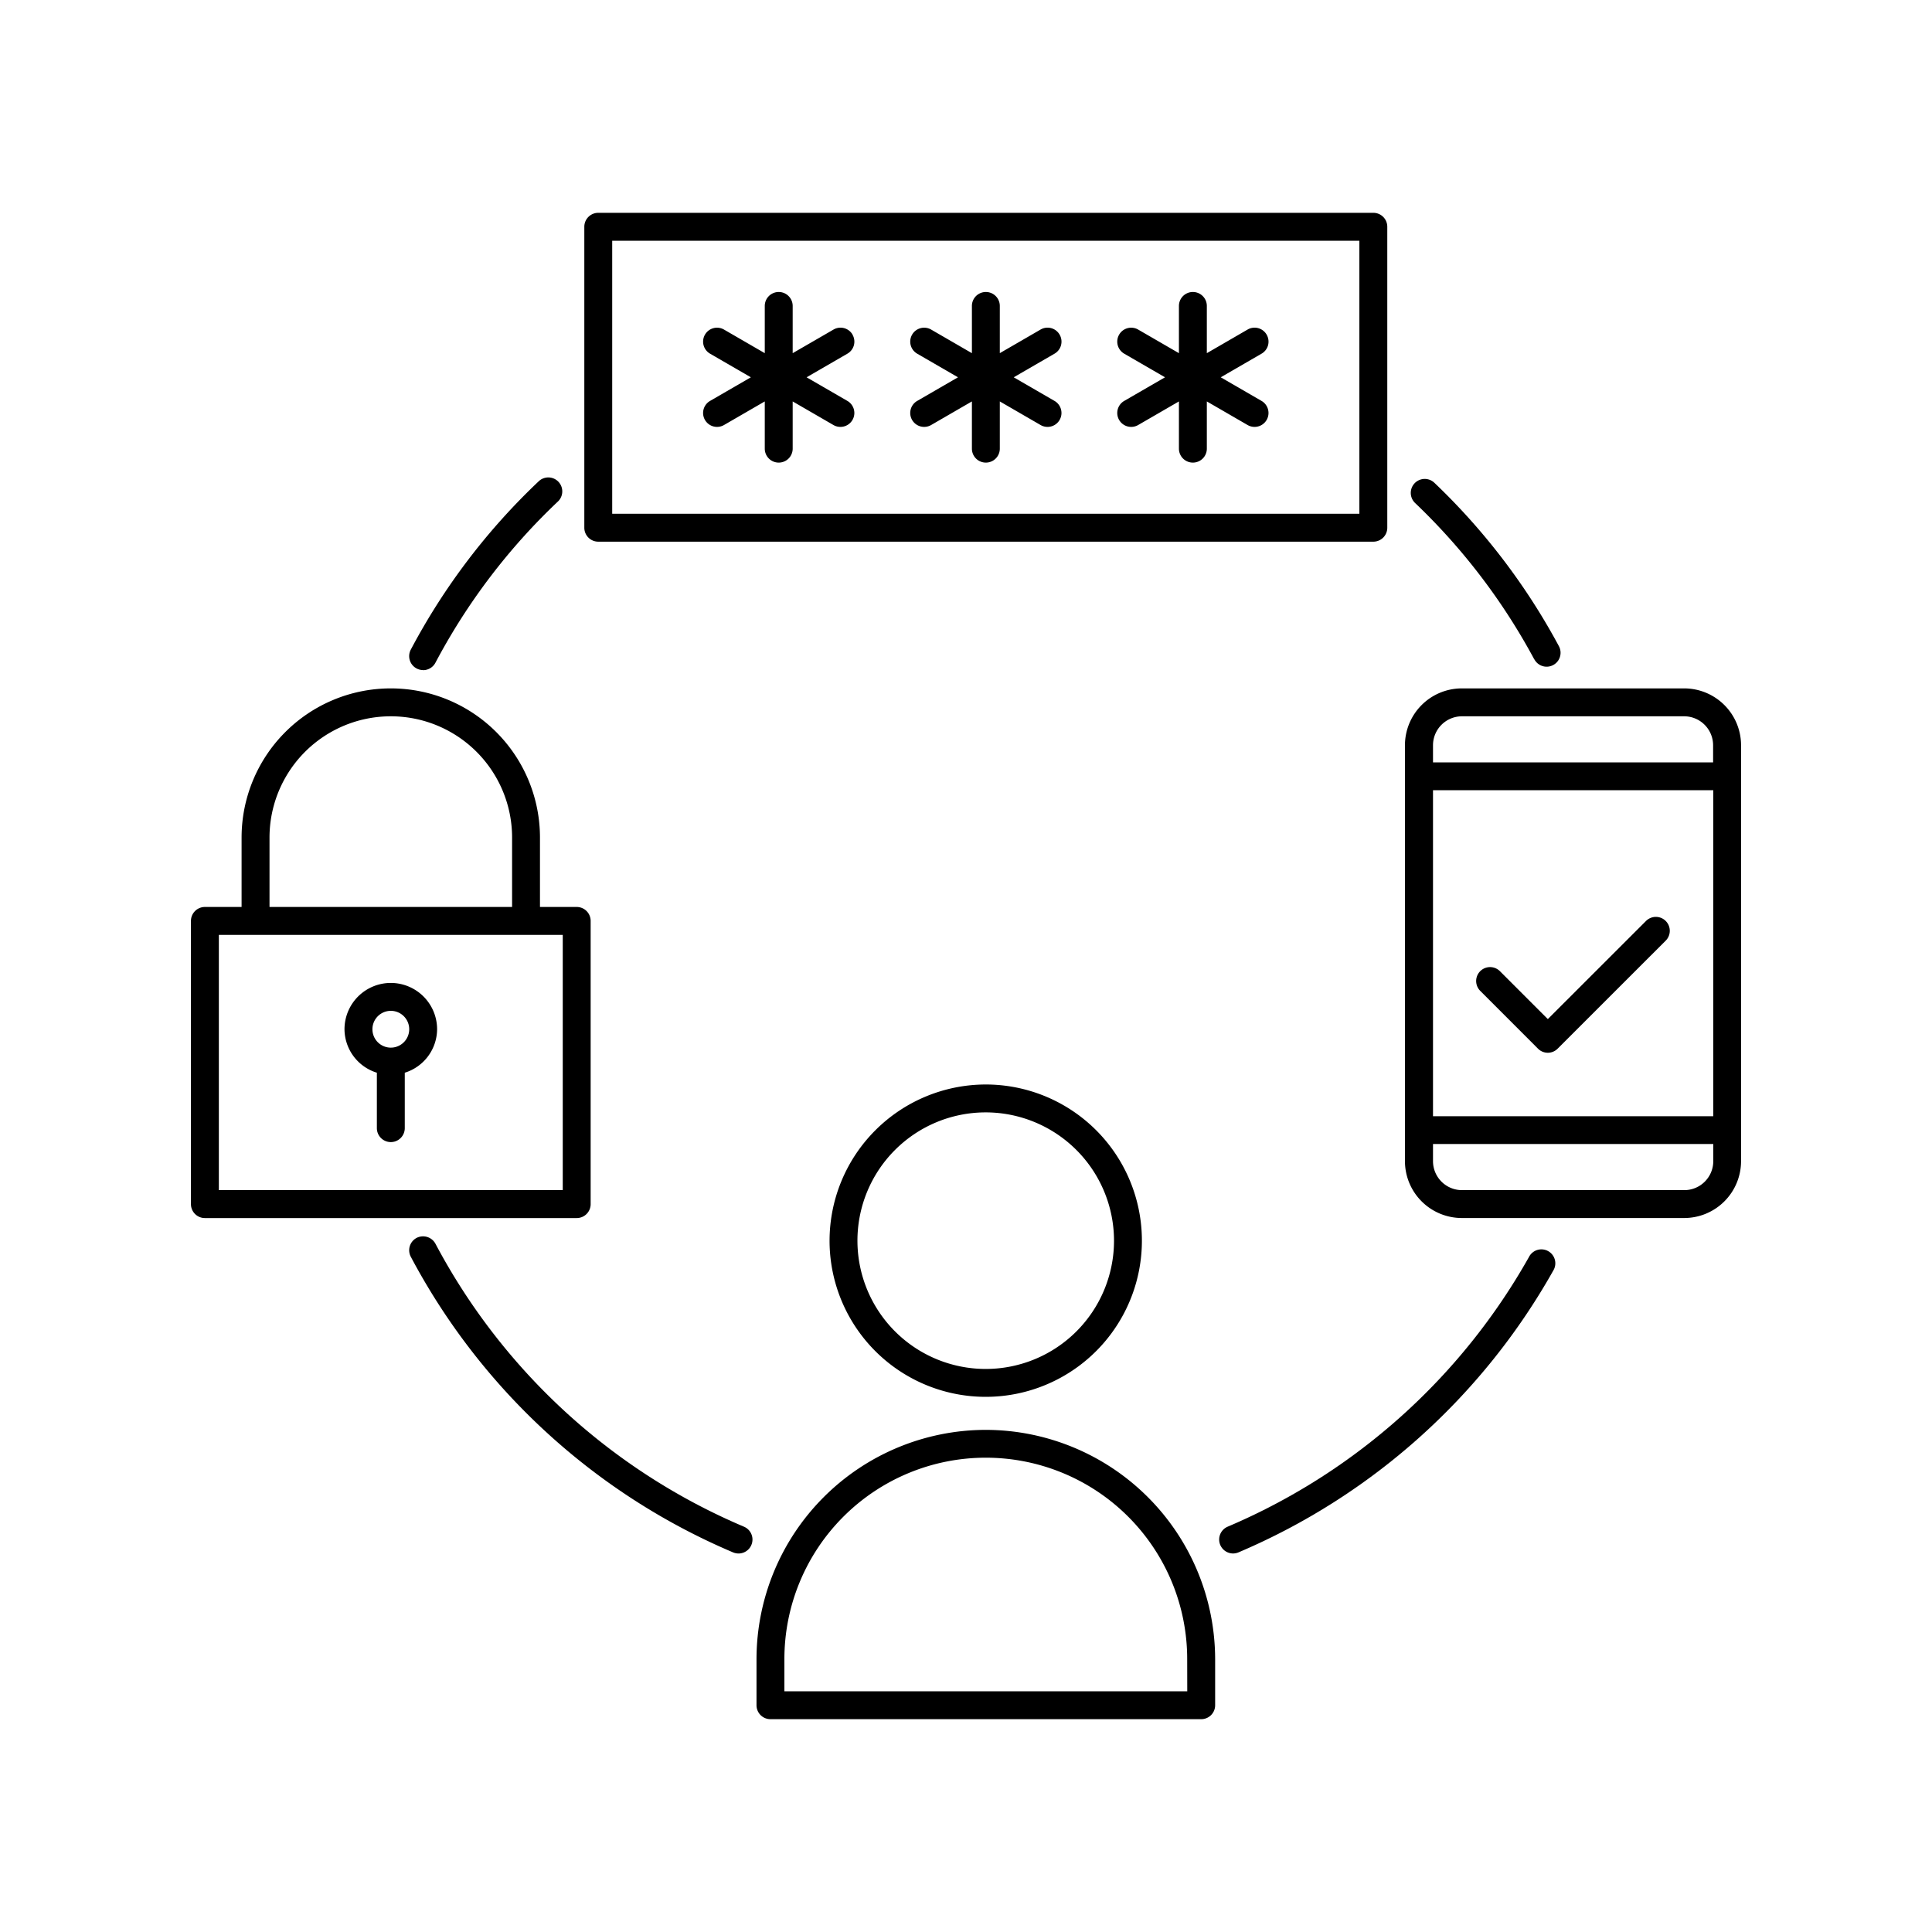
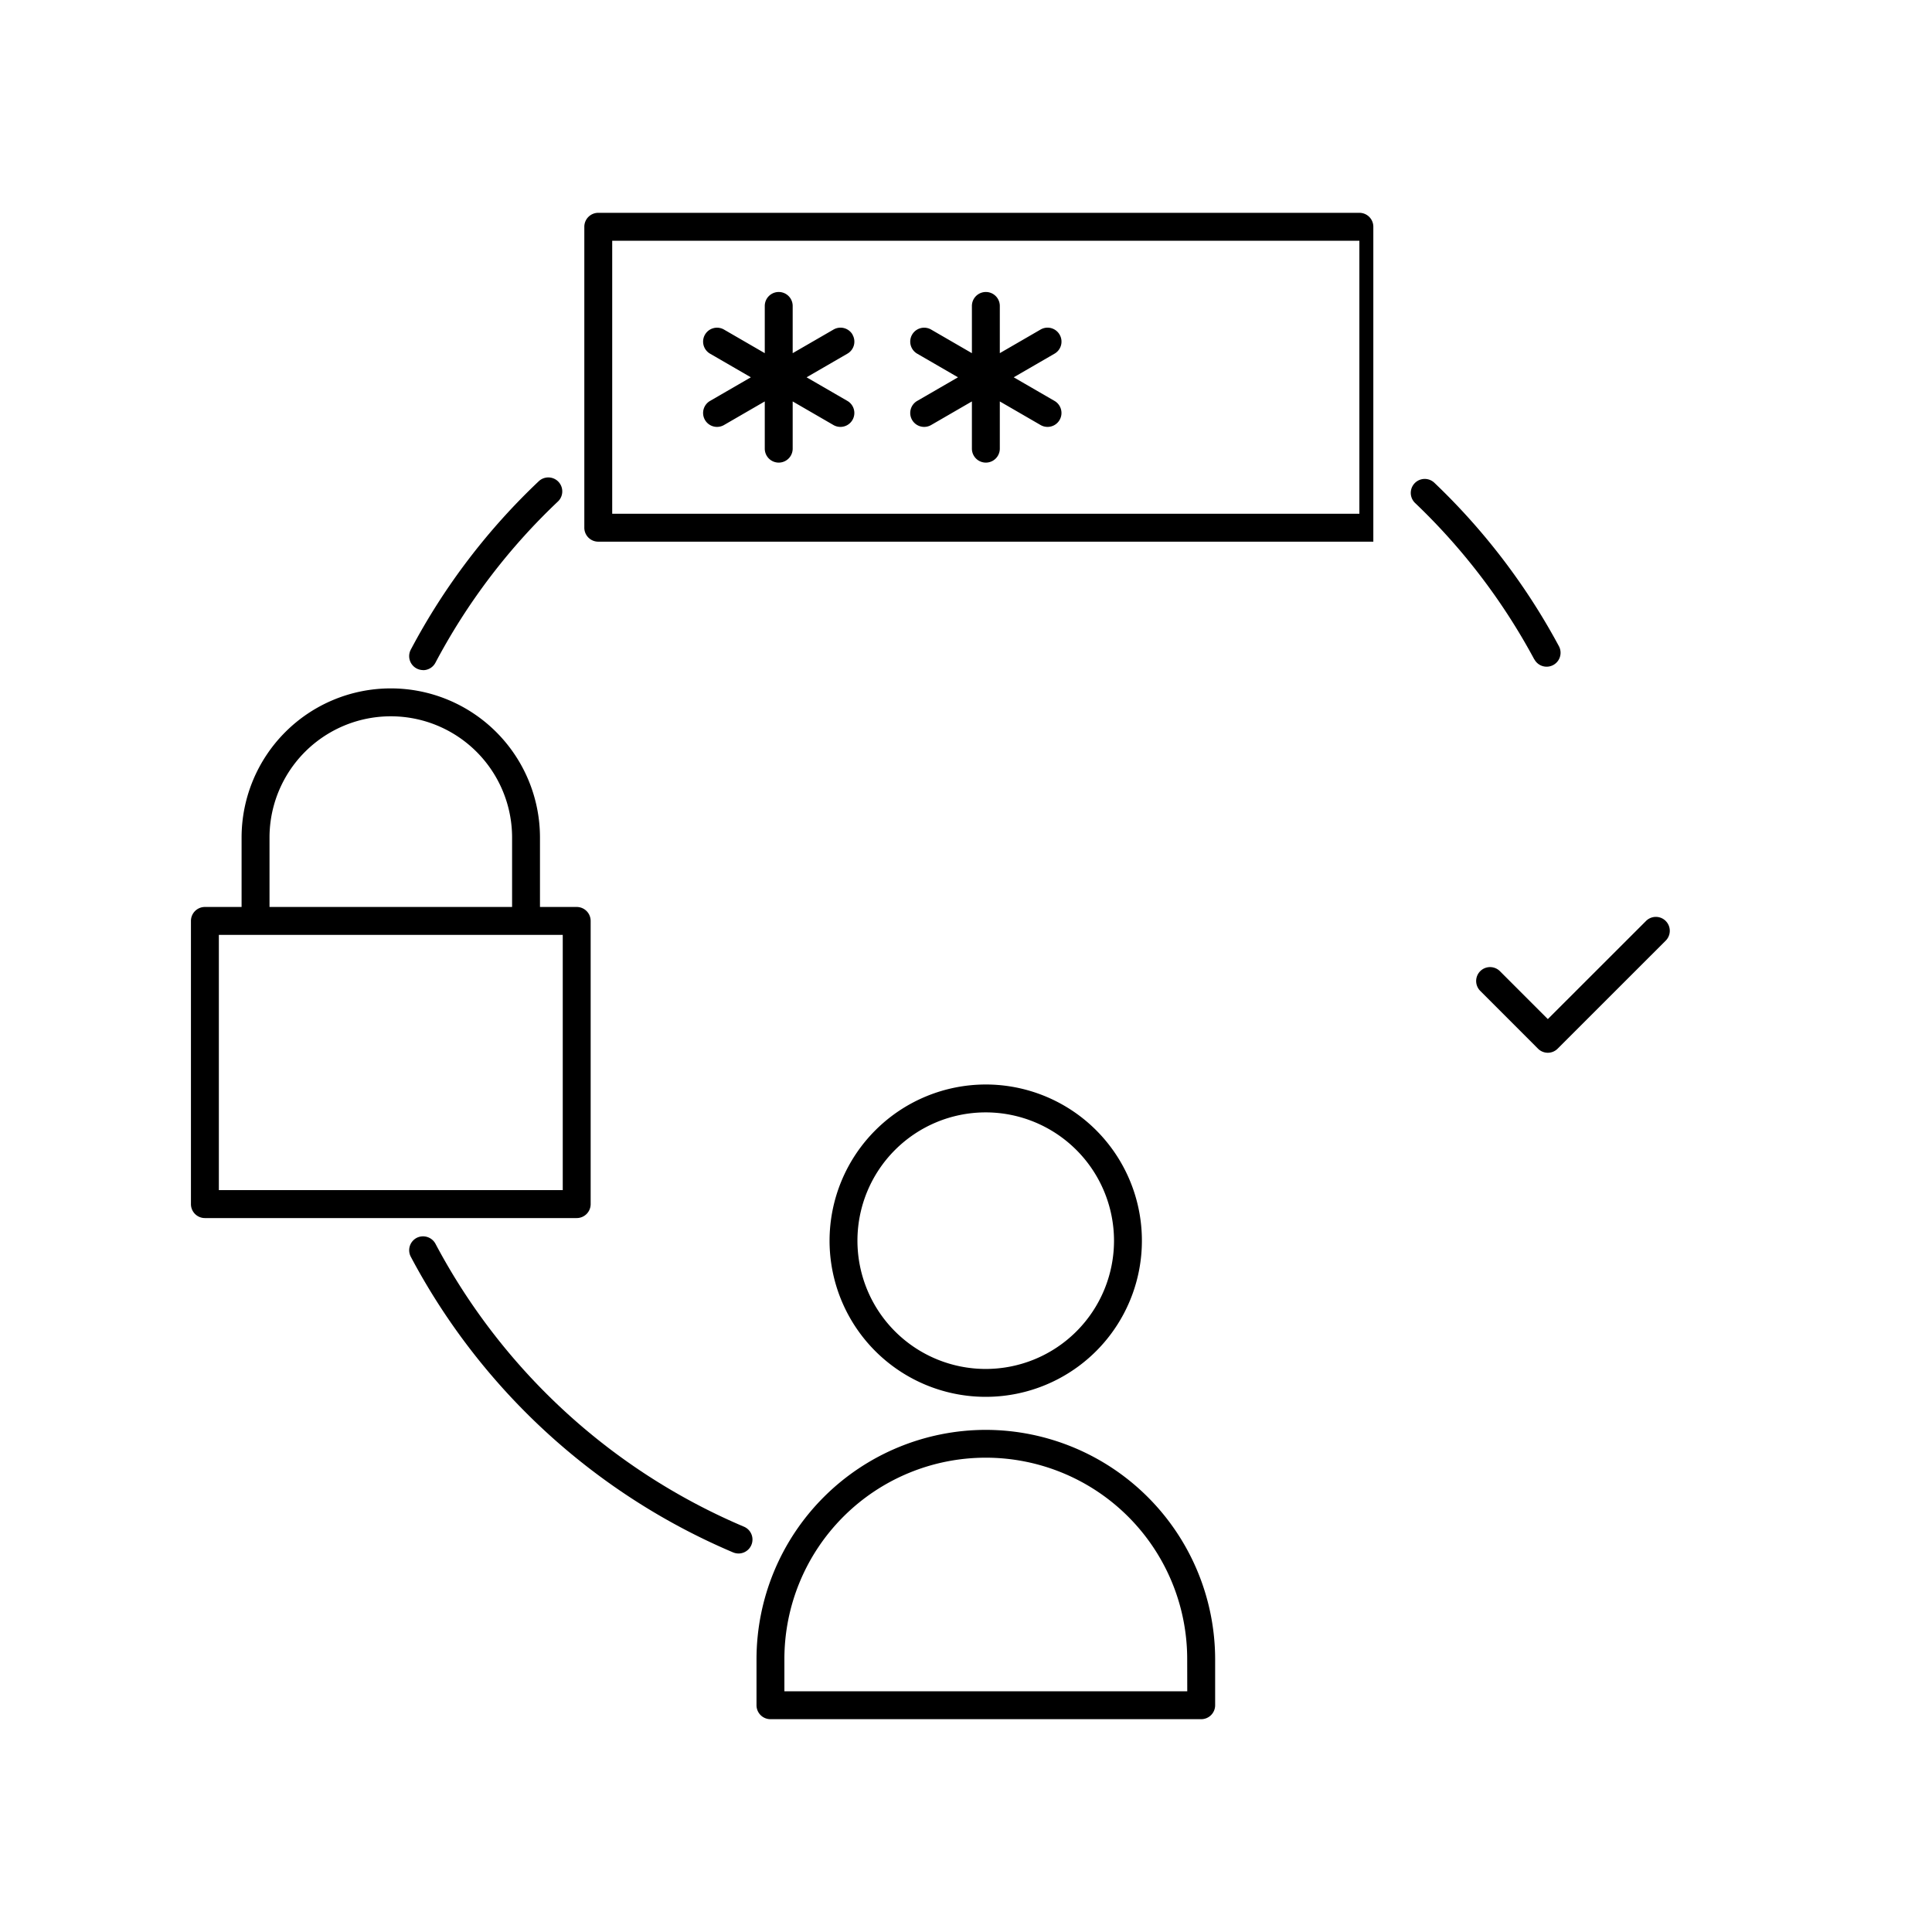
<svg xmlns="http://www.w3.org/2000/svg" width="90" height="90" viewBox="0 0 90 90">
  <defs>
    <clipPath id="clip-path">
      <rect id="Rectangle_252" data-name="Rectangle 252" width="72.211" height="70.172" />
    </clipPath>
  </defs>
  <g id=":_ic-identification-and-authentication" data-name=": ic-identification-and-authentication" transform="translate(-319 -1530)">
    <g id="Group_241-inner" data-name="Group 241-inner" transform="translate(327.895 1539.914)">
      <g id="Group_240" data-name="Group 240" clip-path="url(#clip-path)">
        <path id="Path_59" data-name="Path 59" d="M34.134,49.558a.65.65,0,0,0,.573-.345,28.963,28.963,0,0,1,5.72-7.524.65.65,0,0,0-.893-.944A30.292,30.292,0,0,0,33.561,48.6a.649.649,0,0,0,.269.878.656.656,0,0,0,.3.076" transform="translate(-23.319 -28.253)" />
        <path id="Path_60" data-name="Path 60" d="M34.708,157.4a.657.657,0,0,0-.878-.269.65.65,0,0,0-.269.878,30.442,30.442,0,0,0,15.014,13.772.688.688,0,0,0,.254.051.65.65,0,0,0,.253-1.248A29.132,29.132,0,0,1,34.708,157.4" transform="translate(-23.319 -109.378)" />
-         <path id="Path_61" data-name="Path 61" d="M172.206,159.439a29.2,29.2,0,0,1-14.041,12.572.65.65,0,0,0,.252,1.248.673.673,0,0,0,.251-.051,30.5,30.5,0,0,0,14.669-13.134.649.649,0,1,0-1.131-.636" transform="translate(-109.871 -110.806)" />
        <path id="Path_62" data-name="Path 62" d="M192.948,49.24a.648.648,0,1,0,1.143-.613,30.355,30.355,0,0,0-5.8-7.611.65.65,0,1,0-.9.94,29.044,29.044,0,0,1,5.552,7.284" transform="translate(-130.366 -28.439)" />
        <path id="Path_63" data-name="Path 63" d="M98,141.029a7.275,7.275,0,1,0,7.274-7.274A7.283,7.283,0,0,0,98,141.029m13.251,0a5.976,5.976,0,1,1-5.977-5.975,5.982,5.982,0,0,1,5.977,5.975" transform="translate(-68.251 -93.149)" />
        <path id="Path_64" data-name="Path 64" d="M97.464,186.753a10.694,10.694,0,0,0-10.68,10.682v2.146a.649.649,0,0,0,.65.649H107.5a.649.649,0,0,0,.649-.649v-2.146a10.7,10.7,0,0,0-10.682-10.682m9.383,12.178H88.083v-1.5a9.382,9.382,0,1,1,18.764,0Z" transform="translate(-60.438 -130.058)" />
-         <path id="Path_65" data-name="Path 65" d="M61.011,15.319H97.117a.649.649,0,0,0,.65-.65V.65a.649.649,0,0,0-.65-.65H61.011a.649.649,0,0,0-.649.65V14.669a.649.649,0,0,0,.649.65M61.661,1.3H96.467V14.02H61.661Z" transform="translate(-42.037)" />
+         <path id="Path_65" data-name="Path 65" d="M61.011,15.319H97.117V.65a.649.649,0,0,0-.65-.65H61.011a.649.649,0,0,0-.649.65V14.669a.649.649,0,0,0,.649.65M61.661,1.3H96.467V14.02H61.661Z" transform="translate(-42.037)" />
        <path id="Path_66" data-name="Path 66" d="M85.55,14.137a.648.648,0,0,0-.886-.238L82.76,15V12.8a.65.65,0,0,0-1.3,0V15l-1.9-1.1a.648.648,0,0,0-.648,1.124l1.9,1.1-1.9,1.1a.648.648,0,1,0,.648,1.124l1.9-1.1v2.2a.65.65,0,0,0,1.3,0v-2.2l1.9,1.1a.648.648,0,1,0,.648-1.124l-1.9-1.1,1.9-1.1a.646.646,0,0,0,.238-.886" transform="translate(-54.729 -8.462)" />
        <path id="Path_67" data-name="Path 67" d="M117.318,14.137a.647.647,0,0,0-.886-.238l-1.9,1.1V12.8a.65.65,0,0,0-1.3,0V15l-1.9-1.1a.648.648,0,1,0-.648,1.124l1.9,1.1-1.9,1.1a.648.648,0,1,0,.648,1.124l1.9-1.1v2.2a.65.65,0,0,0,1.3,0v-2.2l1.9,1.1a.648.648,0,0,0,.648-1.124l-1.9-1.1,1.9-1.1a.646.646,0,0,0,.238-.886" transform="translate(-76.852 -8.462)" />
-         <path id="Path_68" data-name="Path 68" d="M149.086,14.137a.648.648,0,0,0-.886-.238L146.3,15V12.8a.65.65,0,0,0-1.3,0V15l-1.9-1.1a.648.648,0,0,0-.648,1.124l1.9,1.1-1.9,1.1a.648.648,0,1,0,.648,1.124l1.9-1.1v2.2a.65.65,0,0,0,1.3,0v-2.2l1.9,1.1a.648.648,0,1,0,.648-1.124l-1.9-1.1,1.9-1.1a.646.646,0,0,0,.238-.886" transform="translate(-98.976 -8.462)" />
        <path id="Path_69" data-name="Path 69" d="M18.62,97V83.807a.65.65,0,0,0-.65-.65H16.259V79.925a6.949,6.949,0,1,0-13.9,0v3.232H.65a.65.65,0,0,0-.65.65V97a.649.649,0,0,0,.65.649H17.97A.649.649,0,0,0,18.62,97M3.66,79.925a5.65,5.65,0,1,1,11.3,0v3.232H3.66ZM17.32,96.348H1.3V84.457H17.32Z" transform="translate(0 -50.821)" />
-         <path id="Path_70" data-name="Path 70" d="M25.72,118.172a2.159,2.159,0,0,0-2.158,2.156,2.135,2.135,0,0,0,1.508,2.026v2.582a.65.65,0,1,0,1.3,0v-2.582a2.136,2.136,0,0,0,1.506-2.026,2.159,2.159,0,0,0-2.155-2.156m0,3.014a.857.857,0,1,1,.856-.858.858.858,0,0,1-.856.858" transform="translate(-16.409 -82.297)" />
-         <path id="Path_71" data-name="Path 71" d="M199.3,72.975h-10.36a2.651,2.651,0,0,0-2.647,2.647V95a2.651,2.651,0,0,0,2.647,2.647H199.3A2.651,2.651,0,0,0,201.95,95V75.622a2.651,2.651,0,0,0-2.647-2.647m-10.36,1.3H199.3a1.35,1.35,0,0,1,1.348,1.348v.8H187.6v-.8a1.35,1.35,0,0,1,1.348-1.348m11.708,18.631H187.6V77.719h13.056ZM199.3,96.348h-10.36A1.35,1.35,0,0,1,187.6,95v-.8h13.056V95a1.35,1.35,0,0,1-1.348,1.348" transform="translate(-129.74 -50.821)" />
        <path id="Path_72" data-name="Path 72" d="M200.1,114.174a.645.645,0,0,0,.917,0l5.033-5.031a.648.648,0,1,0-.917-.917l-4.574,4.571-2.232-2.232a.648.648,0,0,0-.917.917Z" transform="translate(-137.35 -75.238)" />
      </g>
    </g>
    <rect id="Group_241-area" data-name="Group 241-area" width="90" height="90" transform="translate(319 1530)" fill="none" />
  </g>
</svg>